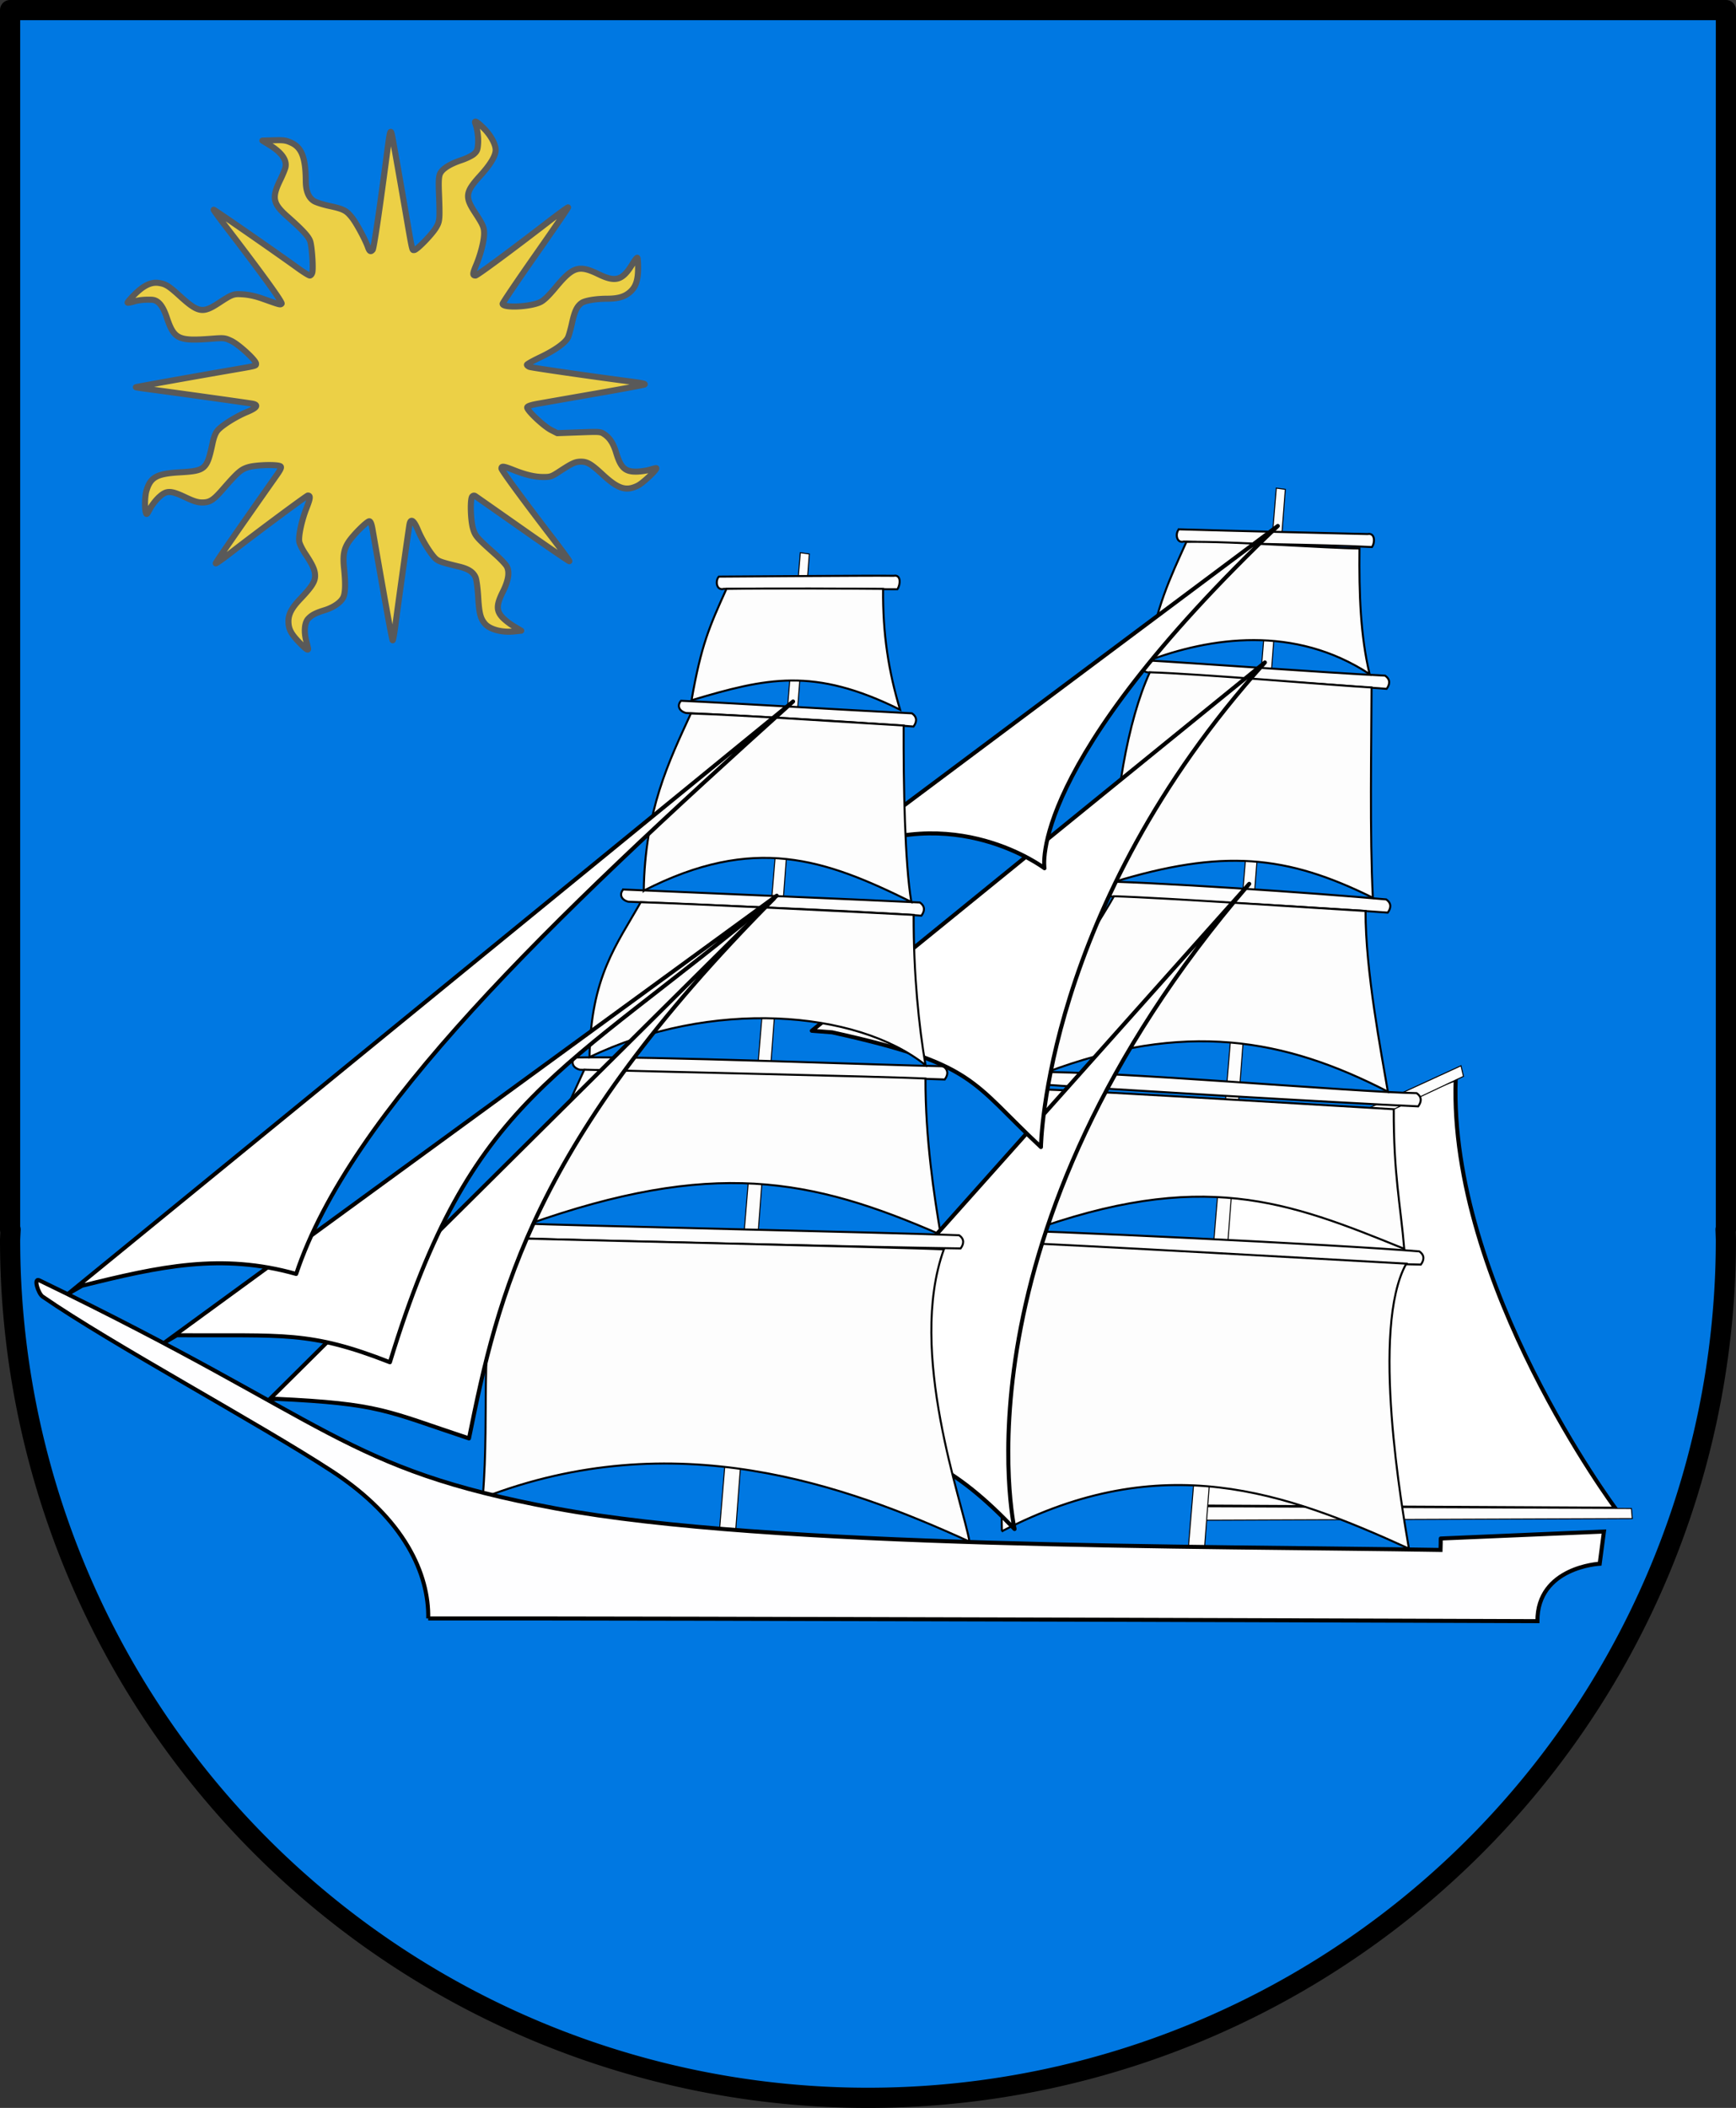
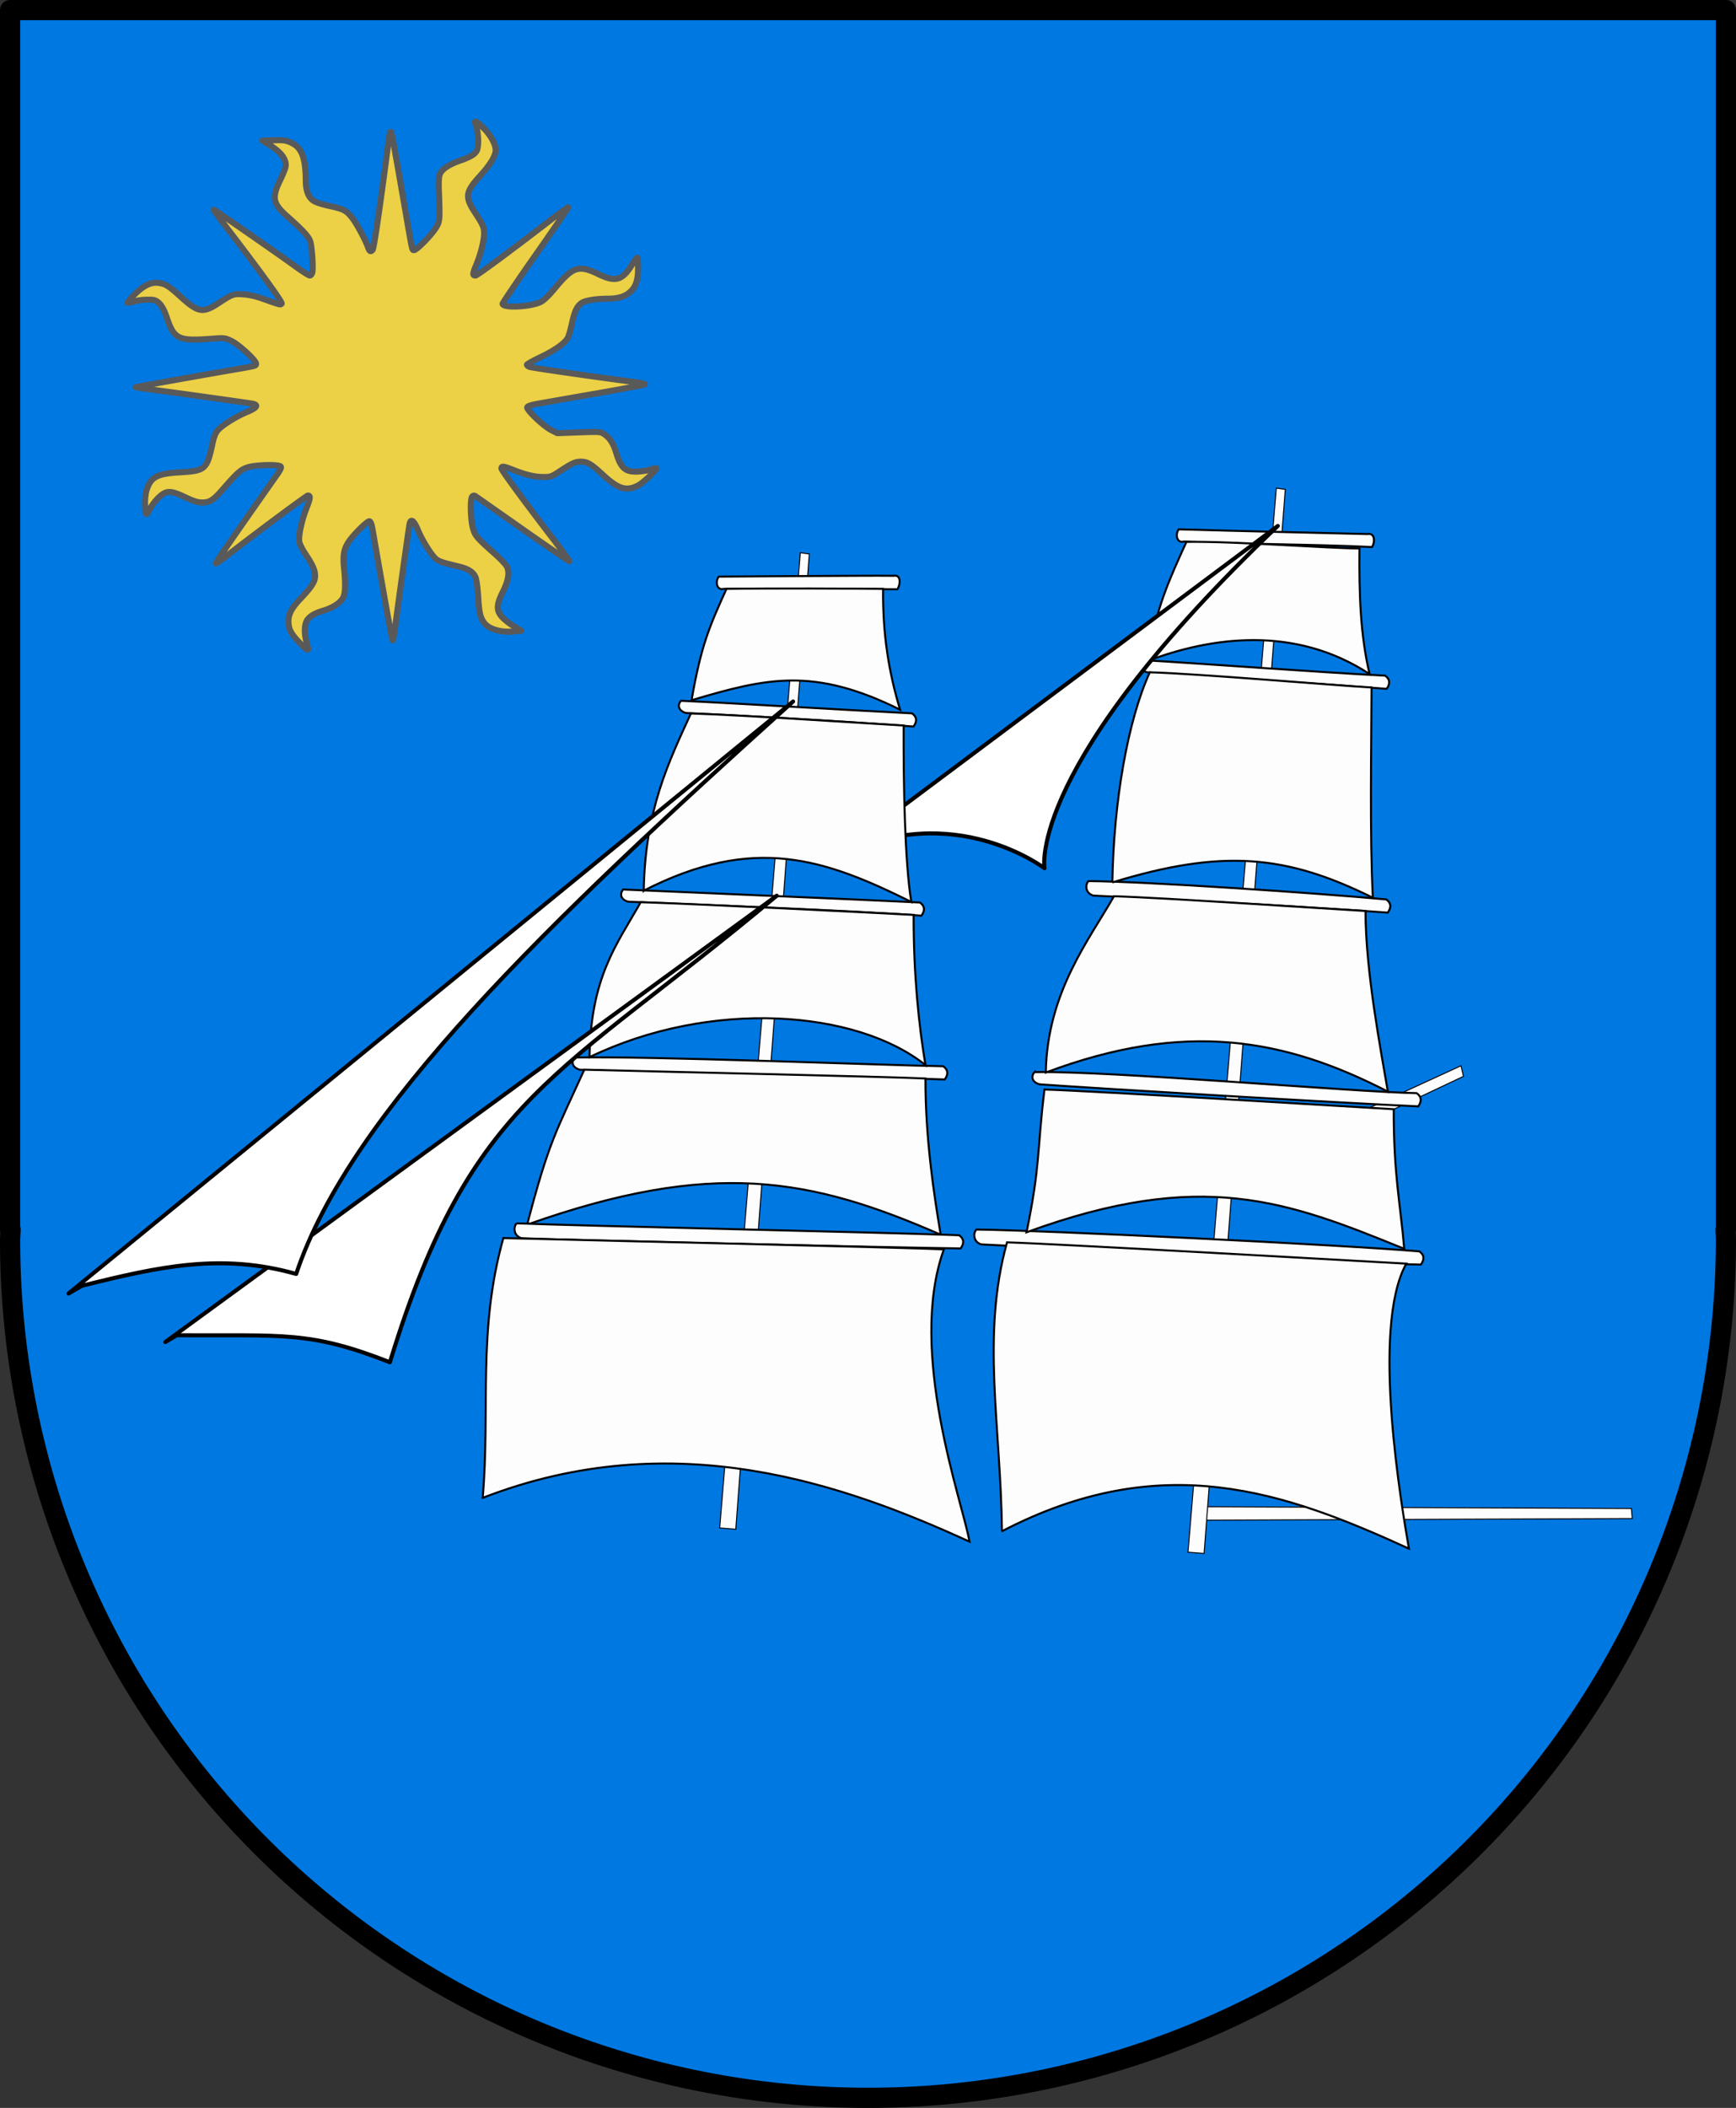
<svg xmlns="http://www.w3.org/2000/svg" viewBox="0 0 430 522.002" height="556.802" width="458.667">
  <rect x="0" y="0" width="430" height="522.002" fill="#333333" stroke="none" />
  <g style="display:inline">
    <path d="M94.162 20.28v302h.125a212.5 212.5 0 0 0-.125 2.501 212.5 212.5 0 0 0 212.5 212.5 212.5 212.5 0 0 0 212.5-212.5 212.5 212.5 0 0 0-.088-2.502h.088v-302h-425z" style="opacity:1;fill:#0078e2;fill-opacity:1;stroke:#000;stroke-width:5;stroke-linecap:square;stroke-linejoin:round;stroke-miterlimit:4;stroke-dasharray:none;stroke-dashoffset:0;stroke-opacity:1" transform="translate(-91.662 -17.78)" />
  </g>
  <g style="display:inline">
    <path d="M165.724 176.79c-2.01-2.094-2.619-3.297-2.619-5.181 0-1.723.83-3.298 2.868-5.44 2.905-3.056 3.728-4.33 3.728-5.775 0-1.42-.558-2.674-2.48-5.564-.698-1.049-1.343-2.366-1.434-2.927-.23-1.42.608-5.292 1.799-8.303.957-2.42 1.03-3.104.33-3.104-.303 0-12.148 8.789-19.287 14.31-1.864 1.441-3.45 2.56-3.525 2.484-.11-.11 5.256-7.879 15.116-21.877.935-1.328 1.188-1.892.953-2.127-.529-.528-5.972-.413-7.961.168-1.85.541-2.618 1.207-6.43 5.574-2.29 2.625-3.18 3.186-5.041 3.186-1.103 0-2.063-.297-4.159-1.288-3.704-1.751-4.696-1.75-6.58.013-.765.716-1.76 2.007-2.21 2.868-.722 1.384-.838 1.49-1.003.92-.335-1.16-.253-4.11.152-5.455 1.003-3.334 2.553-4.19 8.172-4.52 6.46-.377 6.795-.672 8.202-7.234.322-1.503.726-2.521 1.245-3.139 1.047-1.244 4.55-3.445 7.272-4.57 2.5-1.031 2.97-1.775 1.312-2.071-1.238-.22-20.27-2.878-25.098-3.504-2.093-.272-3.77-.529-3.727-.572.074-.074 14.901-2.727 23.878-4.272 6.072-1.045 5.879-.994 5.879-1.56 0-.841-4.336-4.818-6.17-5.657-1.601-.734-1.726-.746-4.977-.5-8.101.611-9.156.102-10.967-5.298-1-2.98-2.16-4.323-3.778-4.372-1.844-.056-3.172.085-4.457.472-.723.217-1.377.332-1.454.254-.077-.077.68-.97 1.685-1.983 2.217-2.236 4.107-3.162 5.945-2.91 1.768.242 2.506.697 5.4 3.33 4.428 4.026 5.578 4.236 9.428 1.723 3.553-2.32 3.736-2.385 6.2-2.216 1.41.096 3.1.474 4.746 1.06 4.398 1.567 4.41 1.57 4.739 1.242.293-.294-4.881-7.45-13.74-19.002-1.75-2.282-3.137-4.194-3.082-4.25.095-.094 15.423 10.533 20.875 14.473 1.379.997 2.7 1.812 2.934 1.812.235 0 .512-.337.615-.75.272-1.082-.08-6.36-.514-7.71-.387-1.202-1.848-2.788-5.728-6.22-3.55-3.14-3.832-4.625-1.704-8.979.617-1.262 1.203-2.691 1.302-3.176.371-1.806-.975-3.663-4-5.519l-1.721-1.055 2.819-.083c2.482-.072 3 .002 4.344.616 2.586 1.184 3.545 3.725 3.589 9.504.018 2.475.7 4.123 2.047 4.948.532.325 2.237.864 3.79 1.198 3.524.758 4.204 1.11 5.626 2.909 1.111 1.405 3.31 5.495 3.958 7.363.344.99.677 1.157 1.144.574.28-.35 1.503-8.497 3.22-21.437 1.305-9.849 1.105-9.537 2.208-3.441.528 2.918 1.671 9.435 2.54 14.482 1.928 11.193 1.767 10.467 2.32 10.467.658 0 4.448-3.9 5.434-5.592.915-1.57.943-1.94.676-9.033-.09-2.382-.016-3.556.266-4.225.516-1.222 2.415-2.447 5.263-3.396 1.266-.421 2.696-1.118 3.178-1.549.752-.672.893-1.026 1-2.508.114-1.571-.174-3.743-.667-5.028-.35-.912.358-.522 2.017 1.111 1.745 1.717 3.006 3.992 3.01 5.43.006 1.446-1.296 3.61-3.875 6.445-3.605 3.962-3.779 5.175-1.288 8.99 2.04 3.125 2.299 3.72 2.299 5.28 0 1.764-.862 5.169-1.985 7.842-.875 2.081-.9 2.542-.143 2.542.415 0 8.608-6.047 17.986-13.275 2.65-2.042 4.873-3.657 4.94-3.59.069.069-3.55 5.369-8.043 11.778-4.492 6.409-8.167 11.844-8.167 12.078 0 1.107 6.838.807 9.352-.41.889-.43 2.004-1.51 3.863-3.74 4.232-5.078 5.698-5.515 10.573-3.154 4.232 2.05 5.928 1.523 8.416-2.617.542-.902 1.067-1.558 1.167-1.458.1.1.182 1.235.182 2.521 0 3.05-.576 4.734-2.051 5.997-1.341 1.148-2.927 1.604-5.604 1.612-2.867.008-5.548.464-6.382 1.085-1.13.843-1.693 2.04-2.33 4.956-.322 1.474-.771 3.074-1 3.555-.628 1.324-3.221 3.178-6.876 4.915-1.808.86-3.287 1.69-3.287 1.847 0 .155.29.393.645.528.58.22 15.747 2.41 25.297 3.653 2.552.332 3.541.558 3.155.719-.31.129-5.79 1.146-12.178 2.261a9140.96 9140.96 0 0 0-14.145 2.476c-1.711.304-2.587.594-2.702.893-.237.62 4.043 4.689 5.947 5.653l1.49.756 5.35-.193c5.317-.192 5.357-.189 6.348.49 1.345.922 2.204 2.27 2.893 4.536 1.15 3.787 2.218 4.763 5.131 4.69 1.032-.027 2.516-.248 3.297-.492.781-.244 1.458-.406 1.505-.36.289.29-3.305 3.69-4.56 4.315-2.918 1.454-4.866.843-8.733-2.739-2.85-2.64-3.822-3.21-5.44-3.185-1.34.02-2.097.368-5.176 2.378-2.041 1.333-2.29 1.42-4.033 1.42-2.127 0-4.39-.528-7.432-1.737-2.424-.963-2.969-1.033-2.969-.381 0 .457 5.448 7.879 13.028 17.747 2.152 2.802 3.858 5.15 3.79 5.217-.068.068-5.237-3.465-11.487-7.852a5421.238 5421.238 0 0 0-11.78-8.255c-.285-.192-.534-.164-.784.086-.562.563-.438 5.813.187 7.934.545 1.848.882 2.237 5.559 6.407 1.296 1.156 2.563 2.5 2.814 2.986.732 1.415.404 3.495-.99 6.282-1.607 3.215-1.641 4.626-.152 6.275.575.636 1.87 1.65 2.878 2.254l1.833 1.098-1.822.186c-2.968.304-5.97-.503-7.179-1.929-1.093-1.29-1.423-2.593-1.656-6.539-.132-2.227-.41-4.343-.644-4.904-.559-1.337-1.768-2.13-4.108-2.694-4.054-.976-4.902-1.251-5.638-1.83-1.12-.881-3.447-4.575-4.52-7.174-1.014-2.455-1.79-3.007-2.098-1.49-.194.954-2.81 19.633-3.495 24.95-.27 2.09-.574 3.799-.677 3.799-.152 0-1.796-9.047-5.004-27.527-.218-1.257-.465-1.888-.76-1.945-.524-.101-3.956 3.293-5.143 5.087-1.181 1.784-1.469 3.413-1.145 6.487.383 3.648.34 6.01-.13 7.135-.534 1.28-2.4 2.603-4.648 3.298-2.278.703-3.222 1.195-4.097 2.13-.91.974-1.099 3.145-.482 5.52.252.969.459 1.84.459 1.936 0 .482-.647.003-2.257-1.674z" style="display:inline;opacity:1;fill:#ecd046;fill-opacity:1;stroke:#595959;stroke-width:1.5;stroke-linecap:round;stroke-linejoin:round;stroke-miterlimit:4;stroke-dasharray:none;stroke-dashoffset:0;stroke-opacity:1" transform="translate(-91.662 -17.78)" />
  </g>
  <g style="display:inline;opacity:1">
    <path d="m289.895 154.654-19.971 241.512 3.988.309 18.213-241.514Z" style="color:#000;font-style:normal;font-variant:normal;font-weight:400;font-stretch:normal;font-size:medium;line-height:normal;font-family:sans-serif;text-indent:0;text-align:start;text-decoration:none;text-decoration-line:none;text-decoration-style:solid;text-decoration-color:#000;letter-spacing:normal;word-spacing:normal;text-transform:none;direction:ltr;block-progression:tb;writing-mode:lr-tb;baseline-shift:baseline;text-anchor:start;white-space:normal;clip-rule:nonzero;display:inline;overflow:visible;visibility:visible;opacity:1;isolation:auto;mix-blend-mode:normal;color-interpolation:sRGB;color-interpolation-filters:linearRGB;solid-color:#000;solid-opacity:1;fill:#fdfdfd;fill-opacity:1;fill-rule:evenodd;stroke:#000;stroke-width:.25;stroke-linecap:butt;stroke-linejoin:miter;stroke-miterlimit:4;stroke-dasharray:none;stroke-dashoffset:0;stroke-opacity:1;color-rendering:auto;image-rendering:auto;shape-rendering:auto;text-rendering:auto;enable-background:accumulate" transform="translate(-91.662 -17.78)" />
-     <path d="m491.861 391.397-101.723-.526 5.585-80.515s36.154-17.96 56.507-25.332c-1.759 50.86 39.631 106.373 39.631 106.373z" style="display:inline;fill:#fff;fill-opacity:1;fill-rule:evenodd;stroke:#000;stroke-width:1px;stroke-linecap:butt;stroke-linejoin:miter;stroke-opacity:1" transform="translate(-91.662 -17.78)" />
    <path d="m495.754 391.342-106.12-.437.213 3.336 106.122-.408zM453.545 281.7l-57.78 26.538-.188 3.736 58.584-27.65z" style="color:#000;font-style:normal;font-variant:normal;font-weight:400;font-stretch:normal;font-size:medium;line-height:normal;font-family:sans-serif;text-indent:0;text-align:start;text-decoration:none;text-decoration-line:none;text-decoration-style:solid;text-decoration-color:#000;letter-spacing:normal;word-spacing:normal;text-transform:none;direction:ltr;block-progression:tb;writing-mode:lr-tb;baseline-shift:baseline;text-anchor:start;white-space:normal;clip-rule:nonzero;display:inline;overflow:visible;visibility:visible;opacity:1;isolation:auto;mix-blend-mode:normal;color-interpolation:sRGB;color-interpolation-filters:linearRGB;solid-color:#000;solid-opacity:1;fill:#fdfdfd;fill-opacity:1;fill-rule:evenodd;stroke:#000;stroke-width:.25;stroke-linecap:butt;stroke-linejoin:miter;stroke-miterlimit:4;stroke-dasharray:none;stroke-dashoffset:0;stroke-opacity:1;color-rendering:auto;image-rendering:auto;shape-rendering:auto;text-rendering:auto;enable-background:accumulate" transform="translate(-91.662 -17.78)" />
    <path style="color:#000;font-style:normal;font-variant:normal;font-weight:400;font-stretch:normal;font-size:medium;line-height:normal;font-family:sans-serif;text-indent:0;text-align:start;text-decoration:none;text-decoration-line:none;text-decoration-style:solid;text-decoration-color:#000;letter-spacing:normal;word-spacing:normal;text-transform:none;direction:ltr;block-progression:tb;writing-mode:lr-tb;baseline-shift:baseline;text-anchor:start;white-space:normal;clip-rule:nonzero;display:inline;overflow:visible;visibility:visible;opacity:1;isolation:auto;mix-blend-mode:normal;color-interpolation:sRGB;color-interpolation-filters:linearRGB;solid-color:#000;solid-opacity:1;fill:#fdfdfd;fill-opacity:1;fill-rule:evenodd;stroke:#000;stroke-width:.25;stroke-linecap:butt;stroke-linejoin:miter;stroke-miterlimit:4;stroke-dasharray:none;stroke-dashoffset:0;stroke-opacity:1;color-rendering:auto;image-rendering:auto;shape-rendering:auto;text-rendering:auto;enable-background:accumulate" d="m407.795 138.654-21.871 263.512 3.988.309 20.113-263.514z" transform="translate(-91.662 -17.78)" />
    <path style="display:inline;fill:#fdfdfd;fill-opacity:1;fill-rule:evenodd;stroke:#000;stroke-width:.5;stroke-linecap:butt;stroke-linejoin:miter;stroke-miterlimit:4;stroke-dasharray:none;stroke-opacity:1" d="M383.657 148.86c-.958 1.055-.59 3.552 1.237 3.023 14.326.686 32.095.655 46.593 1.365.77-1.037.824-3.6-1.073-3.214-10.829-.27-32.621-.755-46.757-1.175zM374.569 181.244c-.959 1.055-.648 2.52 1.236 3.023 13.394.886 42.81 2.816 59.316 4.1.77-1.037 1.053-2.28-.384-3.272-15.635-.774-46.291-3.064-60.168-3.851zM361.26 235.972c-.957 1.055-.647 3.087 1.237 3.59 11.687.515 56.183 2.936 72.9 4.22.77-1.037 1.053-2.28-.385-3.272-16.719-1.53-59.19-4.446-73.751-4.538zM347.914 283.276c-.958 1.055-.647 2.52 1.236 3.024 15.405 1.098 74.596 4.605 93.788 5.46.77-1.037 1.054-2.28-.384-3.271-16.057-.302-76.106-5.594-94.64-5.213zM333.513 322.254c-.958 1.056-.648 3.189 1.236 3.693 11.687.514 92.135 4.78 108.85 4.993.772-1.037 1.054-2.28-.383-3.271-20.287-1.693-92.498-5.2-109.703-5.415zM306.063 160.355c-12.117.044-24.232.135-36.348.217-.958 1.056-.59 3.553 1.236 3.024 14.326-.06 28.653.024 42.979.103.77-1.037.996-3.715-.9-3.329-2.323-.029-4.645-.011-6.967-.015zM260.346 191.318c-.958 1.055-.648 2.52 1.236 3.024 11.687.514 39.842 2.074 56.348 3.357.77-1.037 1.053-2.28-.384-3.271-15.858-.775-44.436-2.545-57.2-3.11zM246.031 238.053c-.958 1.055-.648 2.52 1.236 3.023 11.687.514 55.9 2.18 72.616 3.463.77-1.037 1.053-2.28-.384-3.272-15.963-.774-60.704-2.65-73.468-3.214zM234.031 279.653c-.958 1.056-.648 2.52 1.236 3.024 11.782.514 73.778 1.8 90.399 2.422.77-1.037 1.053-2.28-.384-3.272-16.057-.301-72.717-2.555-91.251-2.174z" transform="translate(-91.662 -17.78)" />
    <path d="M262.95 191.186c2.421-13.736 4.39-18.138 8.649-27.58 11.826-.177 30.44-.071 38.8 0-.113 11.28 1.4 20.598 4.207 29.917-21.415-10.624-33.121-7.852-51.655-2.337zM222.23 321.048c5.466-20.848 7.128-22.86 14.158-38.377 12.154.349 75.955 1.736 84.51 2.2-.046 14.758 2.15 29.088 3.775 38.67-32.273-14.124-56.654-18.73-102.444-2.493zM375.768 181.514c2.42-13.736 5.504-20.106 9.763-29.549 11.826-.176 34.509 1.57 42.868 1.64-.113 11.282.22 21.452 2.501 31.1-18.594-12.2-39.42-9.165-55.132-3.191zM350.7 283.38c.321-19.903 10.898-33.074 16.878-43.655 12.154.349 53.769 3.184 62.325 3.648-.047 14.758 3.906 35.157 5.531 44.739-25.612-13.201-50.278-17.676-84.734-4.732zM367.185 236.298c.32-19.903 3.773-40.03 9.279-52.032 12.154.349 46.373 3.297 54.928 3.76-.047 14.76-.468 36.376.32 52.074-21.416-10.624-37.201-12.168-64.527-3.802zM345.926 322.944c3.456-16.66 2.605-20.348 4.441-35.361 12.154.348 77.966 4.416 86.521 4.88-.047 16.127 1.647 23.411 2.602 34.576-28.922-11.778-50.12-19.998-93.564-4.095zM339.837 396.974c-.276-26.038-5.172-48.597 1.264-71.539 12.154.349 90.34 4.808 98.897 5.272-8.927 15.931-.975 60.994.65 70.575-30.749-14.054-61.17-24.929-100.811-4.308z" style="display:inline;opacity:1;fill:#fdfdfd;fill-opacity:1;fill-rule:evenodd;stroke:#000;stroke-width:.5;stroke-linecap:butt;stroke-linejoin:miter;stroke-miterlimit:4;stroke-dasharray:none;stroke-opacity:1" transform="translate(-91.662 -17.78)" />
-     <path style="display:inline;fill:#fff;fill-opacity:1;fill-rule:evenodd;stroke:#000;stroke-width:1px;stroke-linecap:butt;stroke-linejoin:round;stroke-opacity:1" d="m284.746 367.035 116.343-130.376c-74.655 86.738-58.126 159.767-58.126 159.767-14.653-15.196-24.734-21.075-58.217-29.391Z" transform="translate(-91.662 -17.78)" />
    <path d="M219.63 320.722c-.958 1.055-.648 3.188 1.236 3.692 11.687.514 92.018 2.313 108.734 2.526.77-1.037 1.053-2.28-.384-3.271-15.962-.641-96.822-2.383-109.586-2.947z" style="display:inline;fill:#fdfdfd;fill-opacity:1;fill-rule:evenodd;stroke:#000;stroke-width:.5;stroke-linecap:butt;stroke-linejoin:miter;stroke-miterlimit:4;stroke-dasharray:none;stroke-opacity:1" transform="translate(-91.662 -17.78)" />
    <path d="M211.22 388.709c1.903-22.185-1.318-41.393 5.118-64.335 12.154.349 100.56 2.336 109.115 2.8-9.155 25.385 4.724 62.796 6.35 72.377-30.75-14.054-73.067-29.285-120.582-10.842Z" style="display:inline;opacity:1;fill:#fdfdfd;fill-opacity:1;fill-rule:evenodd;stroke:#000;stroke-width:.5;stroke-linecap:butt;stroke-linejoin:miter;stroke-miterlimit:4;stroke-dasharray:none;stroke-opacity:1" transform="translate(-91.662 -17.78)" />
-     <path d="m292.746 273.035 112.23-91.205c-54.724 60.652-55.479 120.01-55.479 120.01-17.44-16.249-15.976-20.521-51.71-28.415Z" style="display:inline;fill:#fff;fill-opacity:1;fill-rule:evenodd;stroke:#000;stroke-width:1px;stroke-linecap:butt;stroke-linejoin:round;stroke-opacity:1" transform="translate(-91.662 -17.78)" />
    <path d="M237.676 279.573c.321-19.903 6.709-27.796 12.689-38.377 12.154.349 59.047 2.681 67.603 3.145-.047 14.758 1.309 27.618 2.934 37.2-17.15-13.704-53.294-16.42-83.226-1.968z" style="display:inline;opacity:1;fill:#fdfdfd;fill-opacity:1;fill-rule:evenodd;stroke:#000;stroke-width:.5;stroke-linecap:butt;stroke-linejoin:miter;stroke-miterlimit:4;stroke-dasharray:none;stroke-opacity:1" transform="translate(-91.662 -17.78)" />
    <path style="display:inline;fill:#fff;fill-opacity:1;fill-rule:evenodd;stroke:#000;stroke-width:1px;stroke-linecap:butt;stroke-linejoin:round;stroke-opacity:1" d="m296.295 231.652 111.87-83.628c-62.394 59.4-57.79 84.766-57.79 84.766s-22.57-17.174-50.717-3.071z" transform="translate(-91.662 -17.78)" />
    <path style="display:inline;opacity:1;fill:#fdfdfd;fill-opacity:1;fill-rule:evenodd;stroke:#000;stroke-width:.5;stroke-linecap:butt;stroke-linejoin:miter;stroke-miterlimit:4;stroke-dasharray:none;stroke-opacity:1" d="M251.111 238.34c.322-19.904 6.177-31.875 11.683-43.877 12.154.349 44.137 2.513 52.693 2.977-.047 14.759.285 34.114 1.91 43.696-21.415-10.624-38.96-16.775-66.286-2.797z" transform="translate(-91.662 -17.78)" />
-     <path d="m158.176 364.556 125.22-124.286c-59.822 60.198-68.365 98.162-75.566 133.714-20.523-6.787-21.859-8.595-47.85-9.804z" style="display:inline;fill:#fff;fill-opacity:1;fill-rule:evenodd;stroke:#000;stroke-width:1px;stroke-linecap:butt;stroke-linejoin:round;stroke-opacity:1" transform="translate(-91.662 -17.78)" />
    <path style="display:inline;fill:#fff;fill-opacity:1;fill-rule:evenodd;stroke:#000;stroke-width:1px;stroke-linecap:butt;stroke-linejoin:round;stroke-opacity:1" d="M132.618 350.114 284.063 239.59c-53.849 45.137-75.634 49.345-95.82 115.538-20.003-7.826-26.272-6.518-52.781-6.688z" transform="translate(-91.662 -17.78)" />
    <path d="m108.618 338.114 179.489-146.617C226.998 246.49 178.36 293.177 165.023 333.26c-18.543-5.232-33.834-1.856-53.042 2.92z" style="display:inline;fill:#fff;fill-opacity:1;fill-rule:evenodd;stroke:#000;stroke-width:1px;stroke-linecap:butt;stroke-linejoin:round;stroke-opacity:1" transform="translate(-91.662 -17.78)" />
  </g>
  <g style="display:inline">
-     <path d="M197.732 418.569c59.252-.093 274.74.672 274.74.672-.059-13.445 15.428-14.222 15.428-14.222l1.05-7.972-40.374 1.724c-.112-.067 0 0-.103 2.837-59.27-.994-166.272-.428-219.188-10.29-52.916-9.862-54.943-21.257-127.897-56.483-1.5-.724-.29 3.254.84 4.036 16.968 11.735 53.46 31.353 71.628 43.212 18.169 11.858 24.077 25.64 23.876 36.486z" style="fill:#fff;fill-opacity:.995;fill-rule:evenodd;stroke:#000;stroke-width:1px;stroke-linecap:butt;stroke-linejoin:miter;stroke-opacity:1" transform="translate(-91.662 -17.78)" />
-   </g>
+     </g>
</svg>